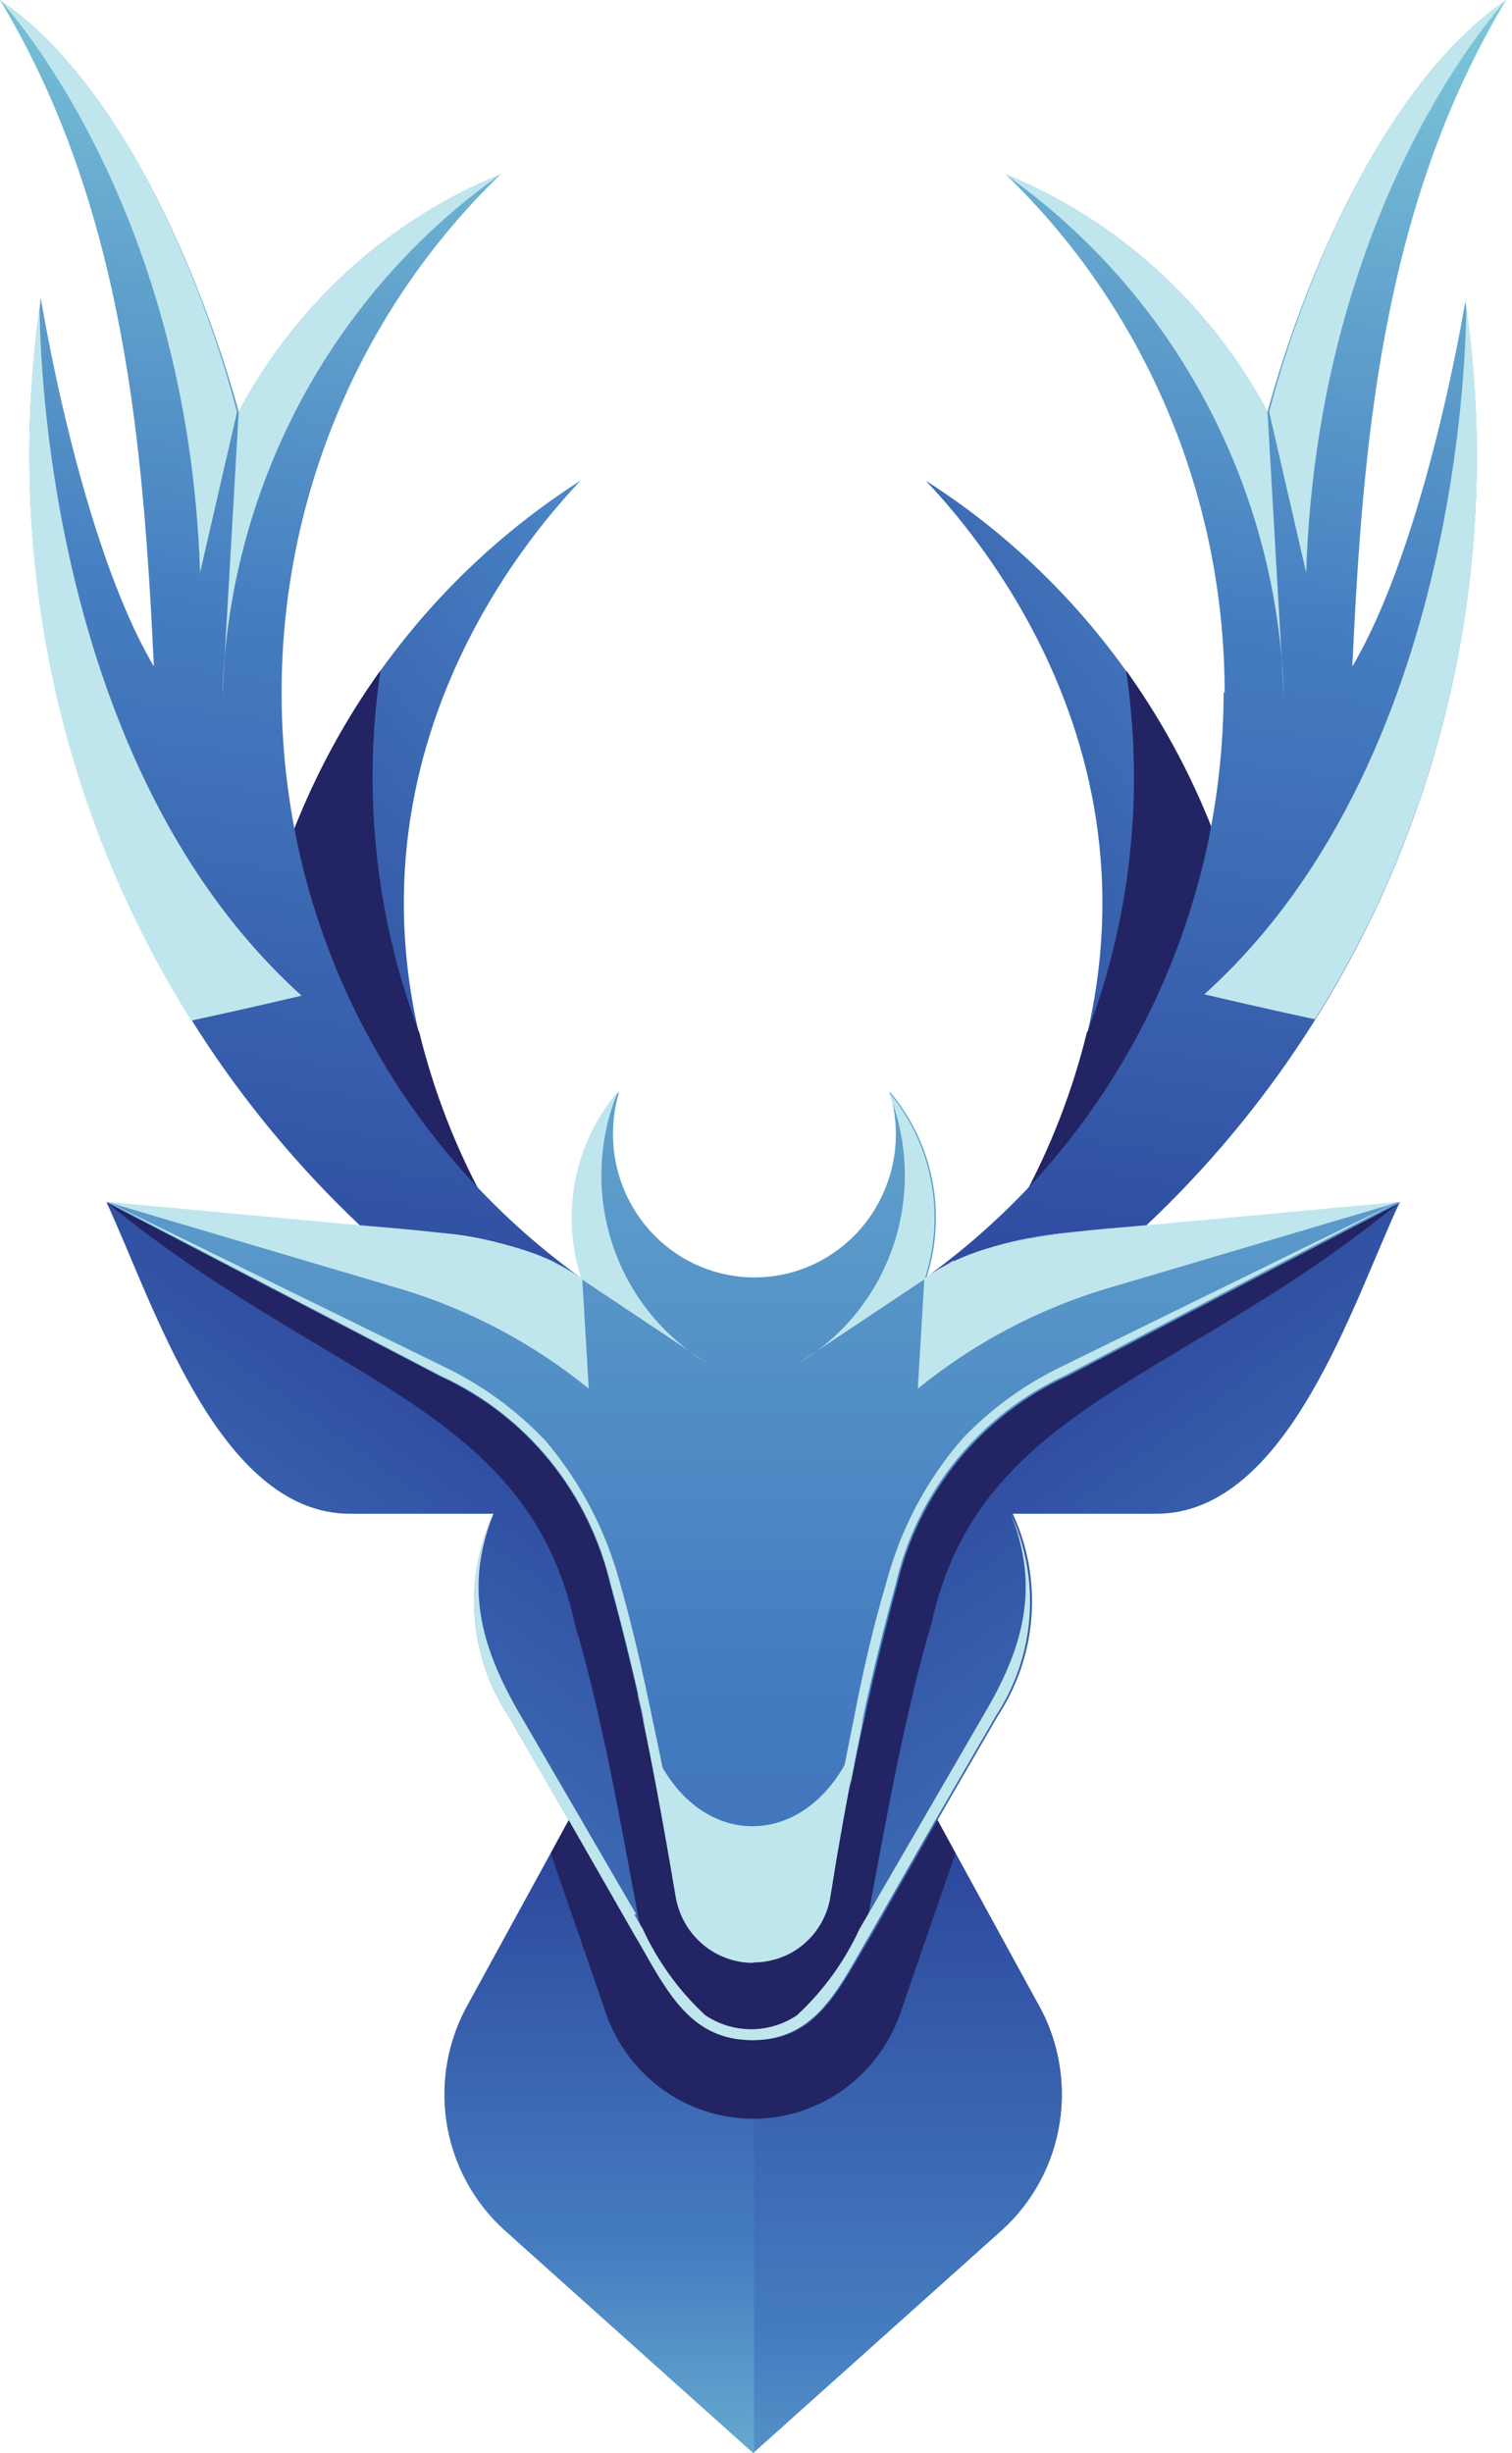
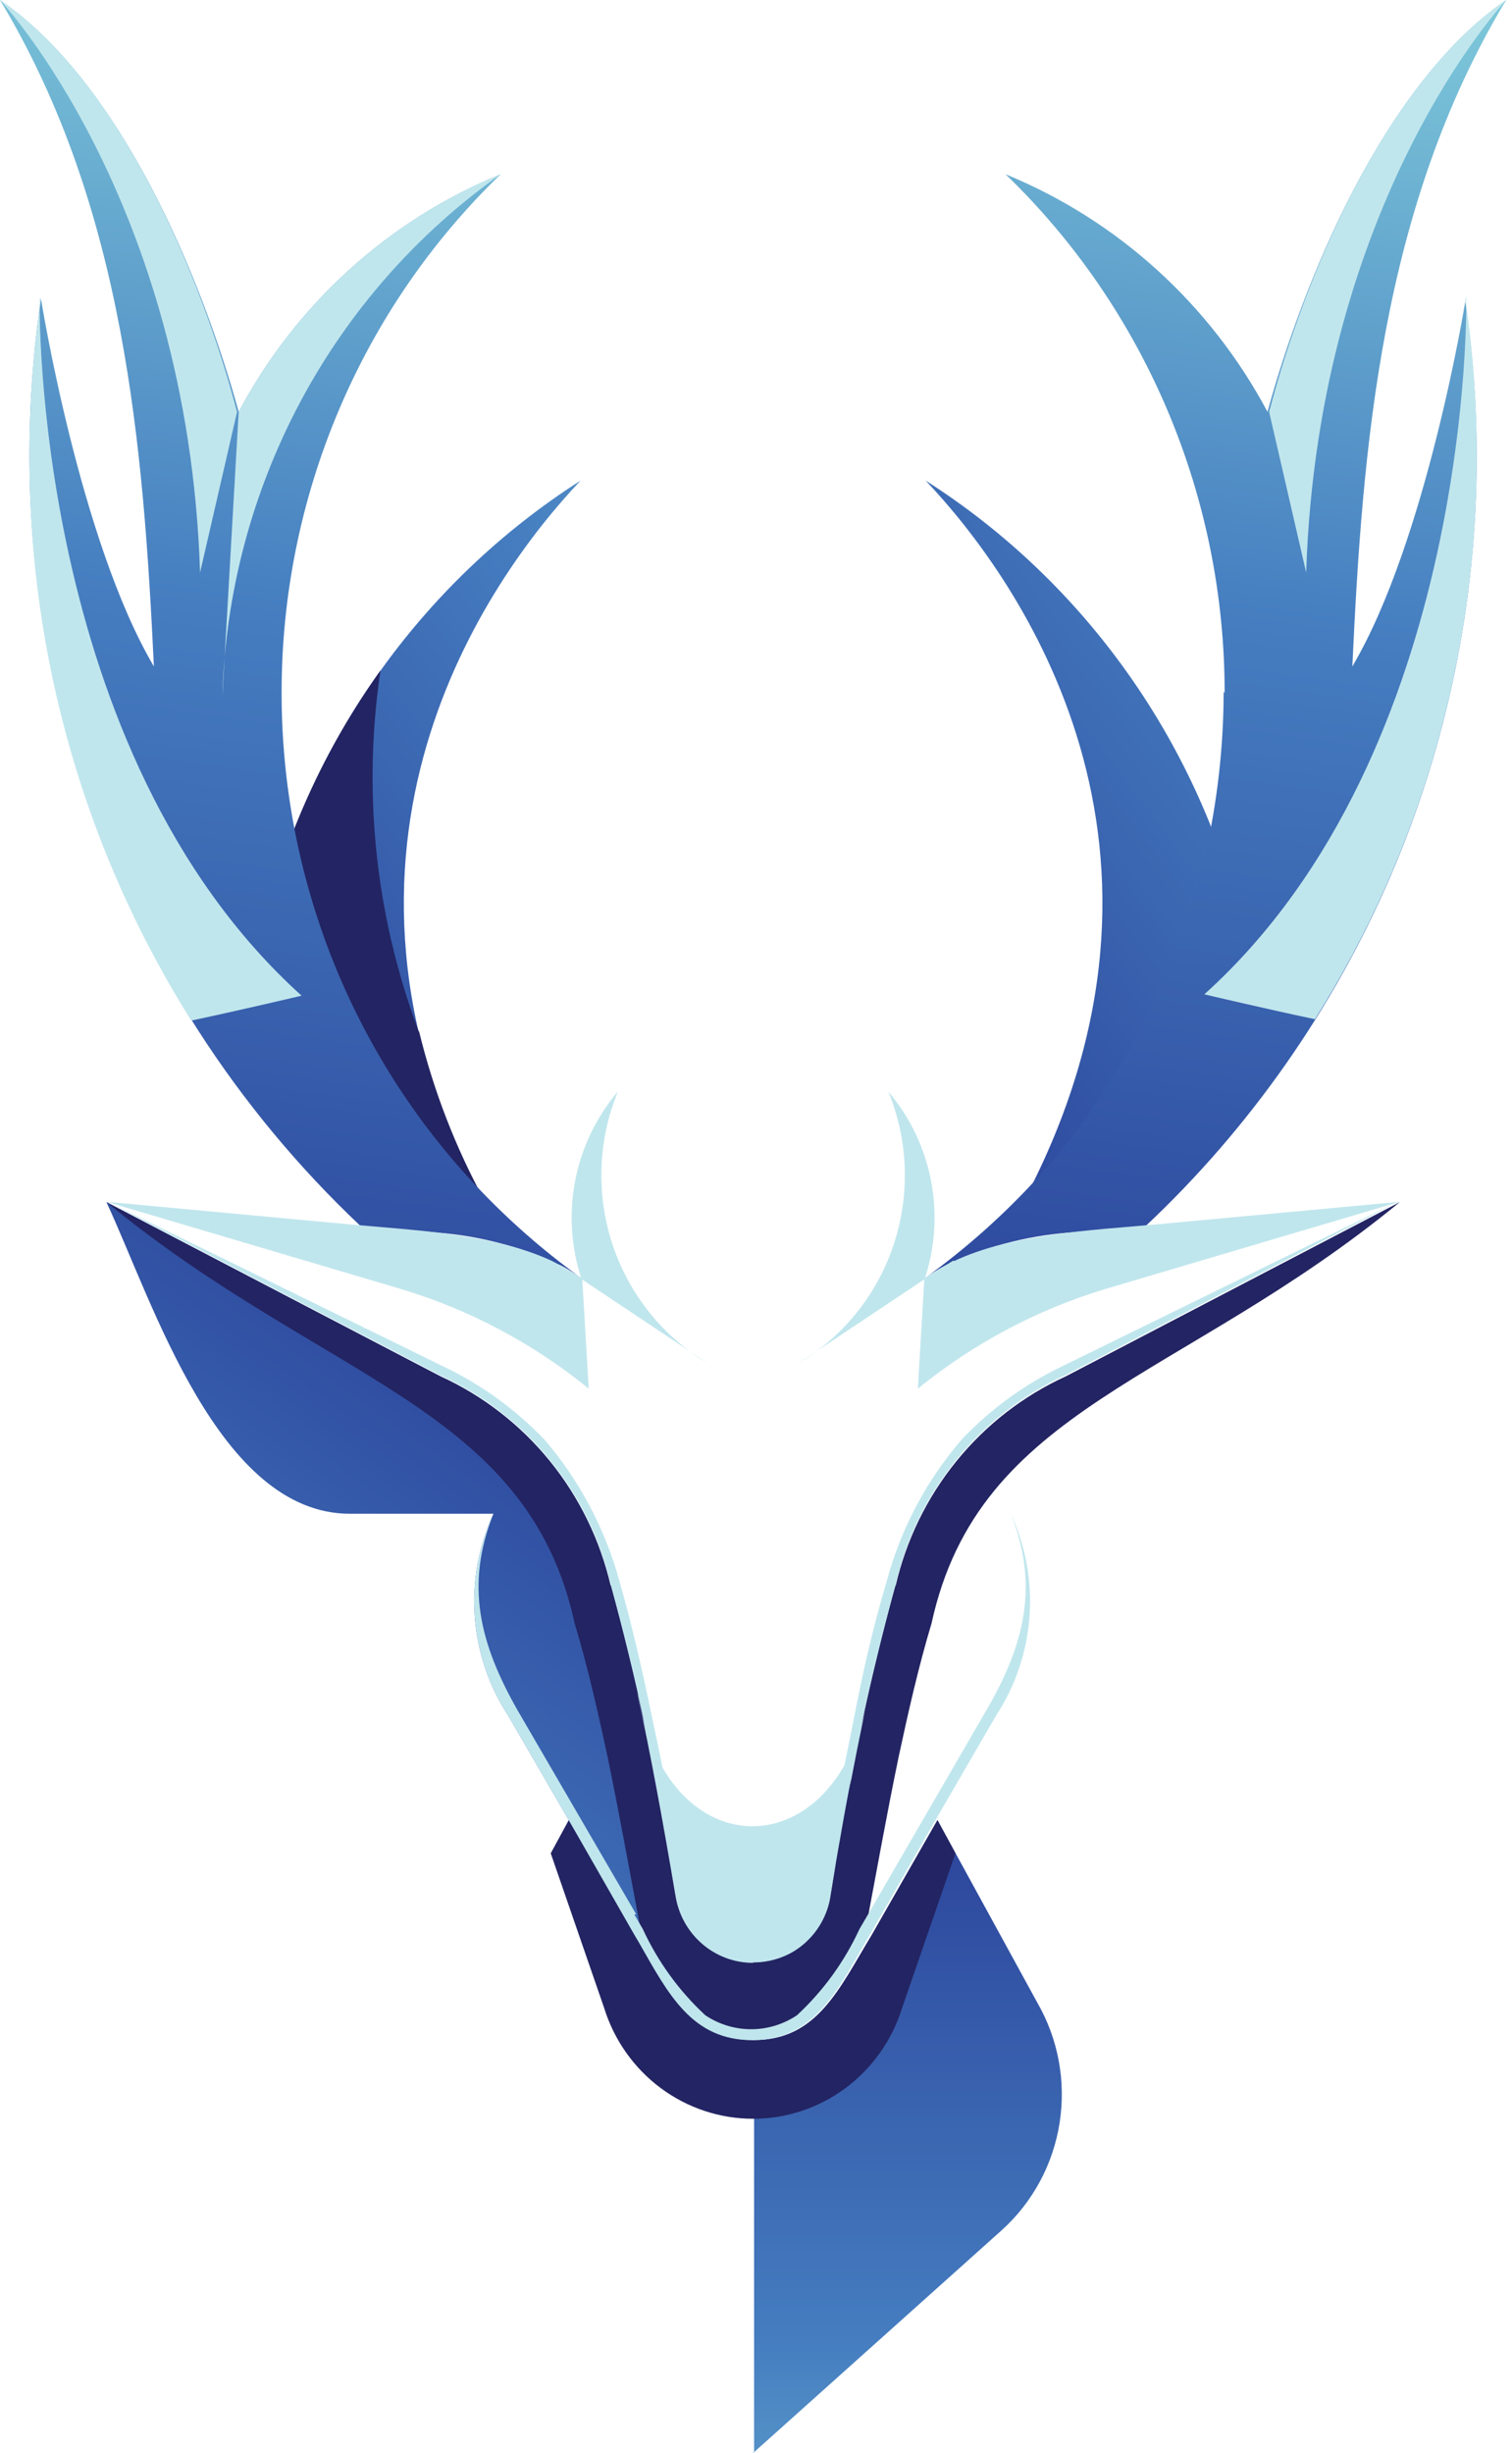
<svg xmlns="http://www.w3.org/2000/svg" width="37" height="60" viewBox="0 0 37 60" fill="none">
  <path d="M14.207 11.755C11.899 14.19 7.26 20.75 11.803 29.371L6.61 25.653L6.41 22.812C7.481 18.234 10.28 14.265 14.207 11.755Z" fill="url(#paint0_linear_7620_43796)" />
-   <path d="M21.915 38.796C22.173 37.674 22.684 36.627 23.406 35.737C24.129 34.847 25.044 34.138 26.081 33.665L34.255 29.403C33.109 31.839 31.522 37.026 28.293 37.026H24.783C25.147 37.811 25.304 38.677 25.241 39.542C25.178 40.406 24.896 41.24 24.423 41.962L22.941 44.519L21.338 47.32C20.537 48.643 20 49.901 18.453 49.901V48.002C18.808 48.001 19.156 47.906 19.463 47.726C19.703 47.579 19.908 47.379 20.061 47.142C20.215 46.904 20.315 46.635 20.352 46.354L20.473 45.461C20.828 43.203 21.31 40.967 21.915 38.763V38.796Z" fill="url(#paint1_linear_7620_43796)" />
-   <path d="M21.915 38.796C22.173 37.674 22.683 36.627 23.406 35.737C24.129 34.847 25.044 34.138 26.081 33.665L34.254 29.403C28.886 33.811 23.958 34.388 22.796 39.705C22.476 40.769 22.227 41.873 21.995 42.952C21.706 44.34 21.458 45.737 21.194 47.133C21.194 47.263 21.194 47.385 21.154 47.506C20.44 48.757 19.855 49.885 18.389 49.885V48.002C18.744 48.001 19.092 47.906 19.399 47.726C19.639 47.579 19.843 47.379 19.997 47.142C20.151 46.904 20.251 46.635 20.288 46.354L20.473 45.461C20.828 43.203 21.31 40.967 21.915 38.763V38.796Z" fill="#232463" />
+   <path d="M21.915 38.796C22.173 37.674 22.683 36.627 23.406 35.737C24.129 34.847 25.044 34.138 26.081 33.665L34.254 29.403C28.886 33.811 23.958 34.388 22.796 39.705C22.476 40.769 22.227 41.873 21.995 42.952C21.706 44.34 21.458 45.737 21.194 47.133C21.194 47.263 21.194 47.385 21.154 47.506C20.44 48.757 19.855 49.885 18.389 49.885V48.002C18.744 48.001 19.092 47.906 19.399 47.726C19.639 47.579 19.843 47.379 19.997 47.142C20.151 46.904 20.251 46.635 20.288 46.354C20.828 43.203 21.31 40.967 21.915 38.763V38.796Z" fill="#232463" />
  <path d="M10.256 25.231C10.608 26.676 11.147 28.068 11.859 29.371L7.003 25.977C6.851 25.693 6.707 25.417 6.57 25.166L6.41 22.811C6.948 20.5 7.934 18.32 9.311 16.398C9.135 17.58 9.079 18.777 9.143 19.97C9.24 21.771 9.613 23.546 10.248 25.231H10.256Z" fill="#232463" />
  <path d="M14.944 38.796C14.685 37.674 14.175 36.627 13.453 35.737C12.73 34.847 11.814 34.138 10.777 33.665L2.604 29.403C3.742 31.839 5.337 37.026 8.566 37.026H12.075C11.712 37.811 11.555 38.677 11.618 39.542C11.681 40.406 11.963 41.24 12.436 41.962L13.918 44.519L15.521 47.32C16.322 48.643 16.851 49.901 18.405 49.901V48.002C18.051 48.001 17.703 47.906 17.396 47.726C17.156 47.579 16.951 47.379 16.797 47.142C16.643 46.904 16.544 46.635 16.506 46.354L16.386 45.461C16.03 43.203 15.549 40.967 14.944 38.763V38.796Z" fill="url(#paint2_linear_7620_43796)" />
  <path d="M14.944 38.796C14.685 37.674 14.175 36.627 13.453 35.737C12.73 34.847 11.814 34.138 10.777 33.665L2.604 29.403C7.973 33.811 12.901 34.388 14.062 39.705C14.383 40.769 14.631 41.873 14.864 42.952C15.152 44.34 15.401 45.737 15.665 47.133C15.665 47.263 15.665 47.385 15.705 47.506C16.418 48.757 16.995 49.885 18.47 49.885V48.002C18.115 48.001 17.767 47.906 17.46 47.726C17.22 47.579 17.015 47.379 16.861 47.142C16.707 46.904 16.608 46.635 16.57 46.354L16.386 45.461C16.03 43.203 15.549 40.967 14.944 38.763V38.796Z" fill="#232463" />
  <path d="M18.429 48.562V48.002C18.075 48.001 17.727 47.906 17.42 47.726C17.18 47.579 16.975 47.379 16.821 47.142C16.667 46.905 16.568 46.635 16.53 46.354L16.386 45.461C16.266 44.771 16.146 44.121 16.033 43.52C16.122 44.405 16.378 46.914 16.378 46.914C16.46 47.394 16.716 47.826 17.095 48.126C17.474 48.426 17.95 48.573 18.429 48.537V48.562Z" fill="#232463" />
-   <path d="M13.918 44.519L11.474 48.984C10.963 49.87 10.771 50.907 10.928 51.921C11.086 52.934 11.585 53.861 12.34 54.545L18.429 60L24.519 54.545C25.274 53.861 25.773 52.934 25.93 51.921C26.088 50.907 25.895 49.87 25.384 48.984L22.941 44.519L21.338 47.32C20.537 48.643 20 49.901 18.453 49.901C16.907 49.901 16.338 48.643 15.569 47.32L13.966 44.519H13.918Z" fill="url(#paint3_linear_7620_43796)" />
  <path d="M18.429 60L24.519 54.545C25.274 53.861 25.773 52.934 25.93 51.921C26.088 50.907 25.895 49.87 25.384 48.984L22.94 44.519L21.338 47.32C20.537 48.643 20 49.901 18.453 49.901V60H18.429Z" fill="url(#paint4_linear_7620_43796)" />
  <path d="M13.918 44.519L13.477 45.331L14.784 49.114C15.028 49.9 15.513 50.586 16.169 51.074C16.824 51.561 17.616 51.824 18.429 51.824C19.243 51.824 20.035 51.561 20.69 51.074C21.346 50.586 21.831 49.9 22.075 49.114L23.381 45.331L22.941 44.519L21.338 47.32C20.537 48.643 20 49.901 18.453 49.901C16.907 49.901 16.338 48.643 15.569 47.32L13.918 44.519Z" fill="#232463" />
  <path d="M6.891 16.95C6.889 14.578 7.363 12.229 8.285 10.048C9.206 7.867 10.556 5.898 12.252 4.262C9.51 5.381 7.242 7.438 5.841 10.074C4.952 6.843 2.981 2.038 0 0C3.069 5.09 3.51 10.992 3.766 16.301C1.947 13.224 1.002 7.306 1.002 7.306C0.389 11.444 0.78 15.671 2.141 19.622C3.502 23.572 5.793 27.127 8.814 29.98L10.713 30.15C11.763 30.232 12.79 30.507 13.742 30.962C13.897 31.045 14.046 31.137 14.191 31.238C13.282 30.581 12.437 29.839 11.667 29.022C8.601 25.77 6.891 21.447 6.891 16.95Z" fill="url(#paint5_linear_7620_43796)" />
  <path d="M1.002 7.306C0.813 8.583 0.72 9.872 0.721 11.162C0.712 16.051 2.086 20.84 4.68 24.963C5.905 24.703 7.38 24.354 7.38 24.354C0.753 18.371 0.97 7.306 0.97 7.306H1.002Z" fill="#C0E6ED" />
  <path d="M5.801 10.074C4.952 6.843 2.981 2.038 0 0C0 0 4.599 4.871 4.896 14.004L5.801 10.074Z" fill="#C0E6ED" />
  <path d="M12.252 4.262C9.51 5.381 7.242 7.438 5.841 10.074L5.441 17.048C5.511 14.526 6.164 12.055 7.346 9.835C8.529 7.615 10.209 5.706 12.252 4.262Z" fill="#C0E6ED" />
-   <path d="M10.777 33.665C11.814 34.138 12.73 34.847 13.453 35.737C14.175 36.627 14.685 37.674 14.944 38.796C15.617 41.283 16.152 43.806 16.546 46.354C16.619 46.811 16.849 47.228 17.197 47.529C17.546 47.83 17.988 47.995 18.445 47.995C18.903 47.995 19.345 47.83 19.694 47.529C20.042 47.228 20.272 46.811 20.345 46.354C20.739 43.806 21.274 41.283 21.947 38.796C22.205 37.674 22.716 36.627 23.438 35.737C24.161 34.847 25.076 34.138 26.114 33.665L34.287 29.403L26.202 30.15C24.946 30.224 23.729 30.615 22.66 31.287C22.917 30.51 22.971 29.678 22.814 28.874C22.659 28.07 22.299 27.321 21.771 26.7C21.871 27.037 21.922 27.387 21.923 27.739C21.923 28.669 21.558 29.561 20.909 30.219C20.26 30.877 19.38 31.246 18.462 31.246C17.543 31.246 16.663 30.877 16.014 30.219C15.365 29.561 15 28.669 15 27.739C15.001 27.387 15.052 27.037 15.152 26.7C14.624 27.321 14.264 28.07 14.108 28.874C13.953 29.678 14.006 30.51 14.263 31.287C12.82 30.207 10.417 30.126 8.55 29.955L2.604 29.403L10.777 33.665Z" fill="url(#paint6_linear_7620_43796)" />
  <path d="M15.593 41.402C15.913 42.863 16.226 44.568 16.53 46.37C16.602 46.828 16.833 47.244 17.181 47.545C17.529 47.846 17.972 48.011 18.429 48.011C18.887 48.011 19.329 47.846 19.677 47.545C20.025 47.244 20.256 46.828 20.328 46.37C20.609 44.673 20.905 43.066 21.21 41.661C20.408 45.672 16.402 45.672 15.657 41.661C15.641 41.574 15.62 41.487 15.593 41.402Z" fill="#C0E6ED" />
  <path d="M14.231 31.287L17.299 33.333C16.208 32.679 15.386 31.648 14.985 30.429C14.585 29.21 14.633 27.886 15.12 26.7C14.592 27.321 14.232 28.07 14.076 28.874C13.92 29.678 13.973 30.51 14.231 31.287Z" fill="#C0E6ED" />
  <path d="M13.518 30.848C12.091 30.175 10.152 30.093 8.55 29.947L2.604 29.395L9.816 31.53C11.488 32.033 13.047 32.86 14.407 33.966L14.247 31.262L13.518 30.848Z" fill="#C0E6ED" />
  <path d="M13.301 35.191C12.608 34.47 11.794 33.879 10.897 33.446L2.612 29.387L10.785 33.649C11.822 34.122 12.738 34.831 13.46 35.721C14.183 36.611 14.693 37.657 14.952 38.78C15.553 40.977 16.032 43.208 16.386 45.461L16.53 46.321C16.602 46.779 16.833 47.196 17.181 47.496C17.529 47.797 17.972 47.962 18.429 47.962C18.887 47.962 19.329 47.797 19.677 47.496C20.025 47.196 20.256 46.779 20.328 46.321L20.473 45.461C20.828 43.203 21.31 40.967 21.915 38.763C22.173 37.641 22.683 36.594 23.406 35.705C24.129 34.815 25.044 34.106 26.081 33.633L34.254 29.371L25.969 33.43C25.072 33.863 24.259 34.454 23.565 35.175C22.679 36.189 22.037 37.398 21.69 38.706C21.362 39.803 21.105 40.939 20.889 42.067C20.601 43.469 20.334 44.879 20.088 46.297C20.021 46.693 19.818 47.053 19.514 47.313C19.211 47.572 18.826 47.715 18.429 47.715C18.032 47.715 17.648 47.572 17.344 47.313C17.041 47.053 16.837 46.693 16.771 46.297C16.541 44.884 16.274 43.474 15.969 42.067C15.737 40.939 15.48 39.803 15.168 38.706C14.815 37.401 14.174 36.193 13.293 35.175L13.301 35.191Z" fill="#C0E6ED" />
  <path d="M15.569 46.825L12.66 41.824C11.739 40.2 11.378 38.772 12.075 37.026C11.712 37.811 11.554 38.677 11.618 39.542C11.681 40.406 11.963 41.24 12.436 41.962L13.918 44.519L15.521 47.32L15.641 47.523C16.354 48.773 16.931 49.901 18.405 49.901C19.88 49.901 20.456 48.773 21.17 47.523L21.29 47.32L22.892 44.519L24.375 41.962C24.848 41.24 25.13 40.406 25.193 39.542C25.256 38.677 25.098 37.811 24.735 37.026C25.432 38.772 25.072 40.225 24.142 41.824L21.242 46.825L21.033 47.182C20.665 47.98 20.145 48.697 19.503 49.292C19.17 49.515 18.78 49.634 18.381 49.634C17.982 49.634 17.592 49.515 17.259 49.292C16.617 48.697 16.097 47.98 15.729 47.182L15.521 46.825H15.569Z" fill="#C0E6ED" />
  <path d="M18.429 48.562V48.002C18.784 48.001 19.132 47.906 19.439 47.726C19.679 47.579 19.883 47.379 20.037 47.142C20.191 46.905 20.291 46.635 20.328 46.354L20.472 45.461C20.593 44.771 20.705 44.121 20.825 43.52C20.737 44.405 20.472 46.914 20.472 46.914C20.397 47.398 20.146 47.836 19.767 48.141C19.389 48.446 18.912 48.596 18.429 48.562Z" fill="#232463" />
  <path d="M22.652 11.755C24.96 14.19 29.599 20.75 25.056 29.371L30.272 25.653L30.448 22.812C29.382 18.233 26.582 14.262 22.652 11.755Z" fill="url(#paint7_linear_7620_43796)" />
-   <path d="M26.602 25.231C26.25 26.676 25.711 28.068 25 29.371L29.807 25.937C29.96 25.653 30.104 25.377 30.24 25.125L30.448 22.811C29.917 20.5 28.933 18.319 27.556 16.398C27.731 17.58 27.788 18.777 27.724 19.97C27.627 21.771 27.254 23.546 26.618 25.231H26.602Z" fill="#232463" />
  <path d="M29.968 16.95C29.97 14.578 29.495 12.229 28.574 10.048C27.652 7.867 26.303 5.898 24.607 4.262C27.347 5.384 29.614 7.44 31.017 10.074C31.899 6.843 33.878 2.038 36.858 0C33.782 5.09 33.341 10.992 33.093 16.301C34.911 13.224 35.857 7.371 35.857 7.371C36.044 8.637 36.138 9.915 36.137 11.195C36.135 14.721 35.415 18.209 34.023 21.441C32.63 24.673 30.595 27.58 28.044 29.98L26.145 30.15C25.096 30.232 24.069 30.507 23.117 30.962C22.962 31.045 22.812 31.137 22.668 31.238C23.576 30.581 24.421 29.839 25.192 29.022C27.311 26.75 28.796 23.948 29.495 20.904C29.791 19.596 29.942 18.259 29.944 16.918L29.968 16.95Z" fill="url(#paint8_linear_7620_43796)" />
  <path d="M35.857 7.306C36.044 8.572 36.138 9.85 36.138 11.13C36.147 16.019 34.773 20.808 32.179 24.93C30.953 24.671 29.471 24.321 29.471 24.321C36.105 18.338 35.881 7.274 35.881 7.274L35.857 7.306Z" fill="#C0E6ED" />
  <path d="M31.057 10.074C31.899 6.843 33.878 2.038 36.859 0C36.859 0 32.259 4.871 31.963 14.004L31.057 10.074Z" fill="#C0E6ED" />
-   <path d="M24.607 4.262C27.347 5.384 29.614 7.44 31.017 10.074L31.418 17.048C31.346 14.527 30.693 12.058 29.511 9.839C28.328 7.621 26.648 5.713 24.607 4.27V4.262Z" fill="#C0E6ED" />
  <path d="M23.341 30.848C24.767 30.175 26.706 30.093 28.309 29.947L34.255 29.395L27.043 31.53C25.375 32.035 23.818 32.862 22.46 33.966L22.62 31.262L23.333 30.832L23.341 30.848Z" fill="#C0E6ED" />
  <path d="M22.628 31.287L19.559 33.333C20.651 32.679 21.473 31.648 21.873 30.429C22.274 29.21 22.226 27.886 21.738 26.7C22.267 27.321 22.626 28.07 22.782 28.874C22.938 29.678 22.885 30.51 22.628 31.287Z" fill="#C0E6ED" />
  <defs>
    <linearGradient id="paint0_linear_7620_43796" x1="5.577" y1="26.286" x2="27.241" y2="9.933" gradientUnits="userSpaceOnUse">
      <stop stop-color="#2D479D" />
      <stop offset="0.5" stop-color="#457DC0" />
      <stop offset="1" stop-color="#85D2DD" />
    </linearGradient>
    <linearGradient id="paint1_linear_7620_43796" x1="22.86" y1="34.664" x2="38.962" y2="57.123" gradientUnits="userSpaceOnUse">
      <stop stop-color="#2D479D" />
      <stop offset="0.5" stop-color="#457DC0" />
      <stop offset="1" stop-color="#85D2DD" />
    </linearGradient>
    <linearGradient id="paint2_linear_7620_43796" x1="13.998" y1="34.664" x2="-2.103" y2="57.123" gradientUnits="userSpaceOnUse">
      <stop stop-color="#2D479D" />
      <stop offset="0.5" stop-color="#457DC0" />
      <stop offset="1" stop-color="#85D2DD" />
    </linearGradient>
    <linearGradient id="paint3_linear_7620_43796" x1="18.429" y1="45.25" x2="18.429" y2="64.668" gradientUnits="userSpaceOnUse">
      <stop stop-color="#2D479D" />
      <stop offset="0.5" stop-color="#457DC0" />
      <stop offset="1" stop-color="#85D2DD" />
    </linearGradient>
    <linearGradient id="paint4_linear_7620_43796" x1="22.203" y1="45.25" x2="22.203" y2="69.206" gradientUnits="userSpaceOnUse">
      <stop stop-color="#2D479D" />
      <stop offset="0.5" stop-color="#457DC0" />
      <stop offset="1" stop-color="#85D2DD" />
    </linearGradient>
    <linearGradient id="paint5_linear_7620_43796" x1="4.768" y1="32.837" x2="9.651" y2="-2.548" gradientUnits="userSpaceOnUse">
      <stop stop-color="#2D479D" />
      <stop offset="0.5" stop-color="#457DC0" />
      <stop offset="1" stop-color="#85D2DD" />
    </linearGradient>
    <linearGradient id="paint6_linear_7620_43796" x1="18.429" y1="72.534" x2="18.429" y2="8.605" gradientUnits="userSpaceOnUse">
      <stop stop-color="#2D479D" />
      <stop offset="0.5" stop-color="#457DC0" />
      <stop offset="1" stop-color="#85D2DD" />
    </linearGradient>
    <linearGradient id="paint7_linear_7620_43796" x1="19.912" y1="23.77" x2="41.576" y2="7.425" gradientUnits="userSpaceOnUse">
      <stop stop-color="#2D479D" />
      <stop offset="0.5" stop-color="#457DC0" />
      <stop offset="1" stop-color="#85D2DD" />
    </linearGradient>
    <linearGradient id="paint8_linear_7620_43796" x1="27.115" y1="32.797" x2="32.006" y2="-2.597" gradientUnits="userSpaceOnUse">
      <stop stop-color="#2D479D" />
      <stop offset="0.5" stop-color="#457DC0" />
      <stop offset="1" stop-color="#85D2DD" />
    </linearGradient>
  </defs>
</svg>